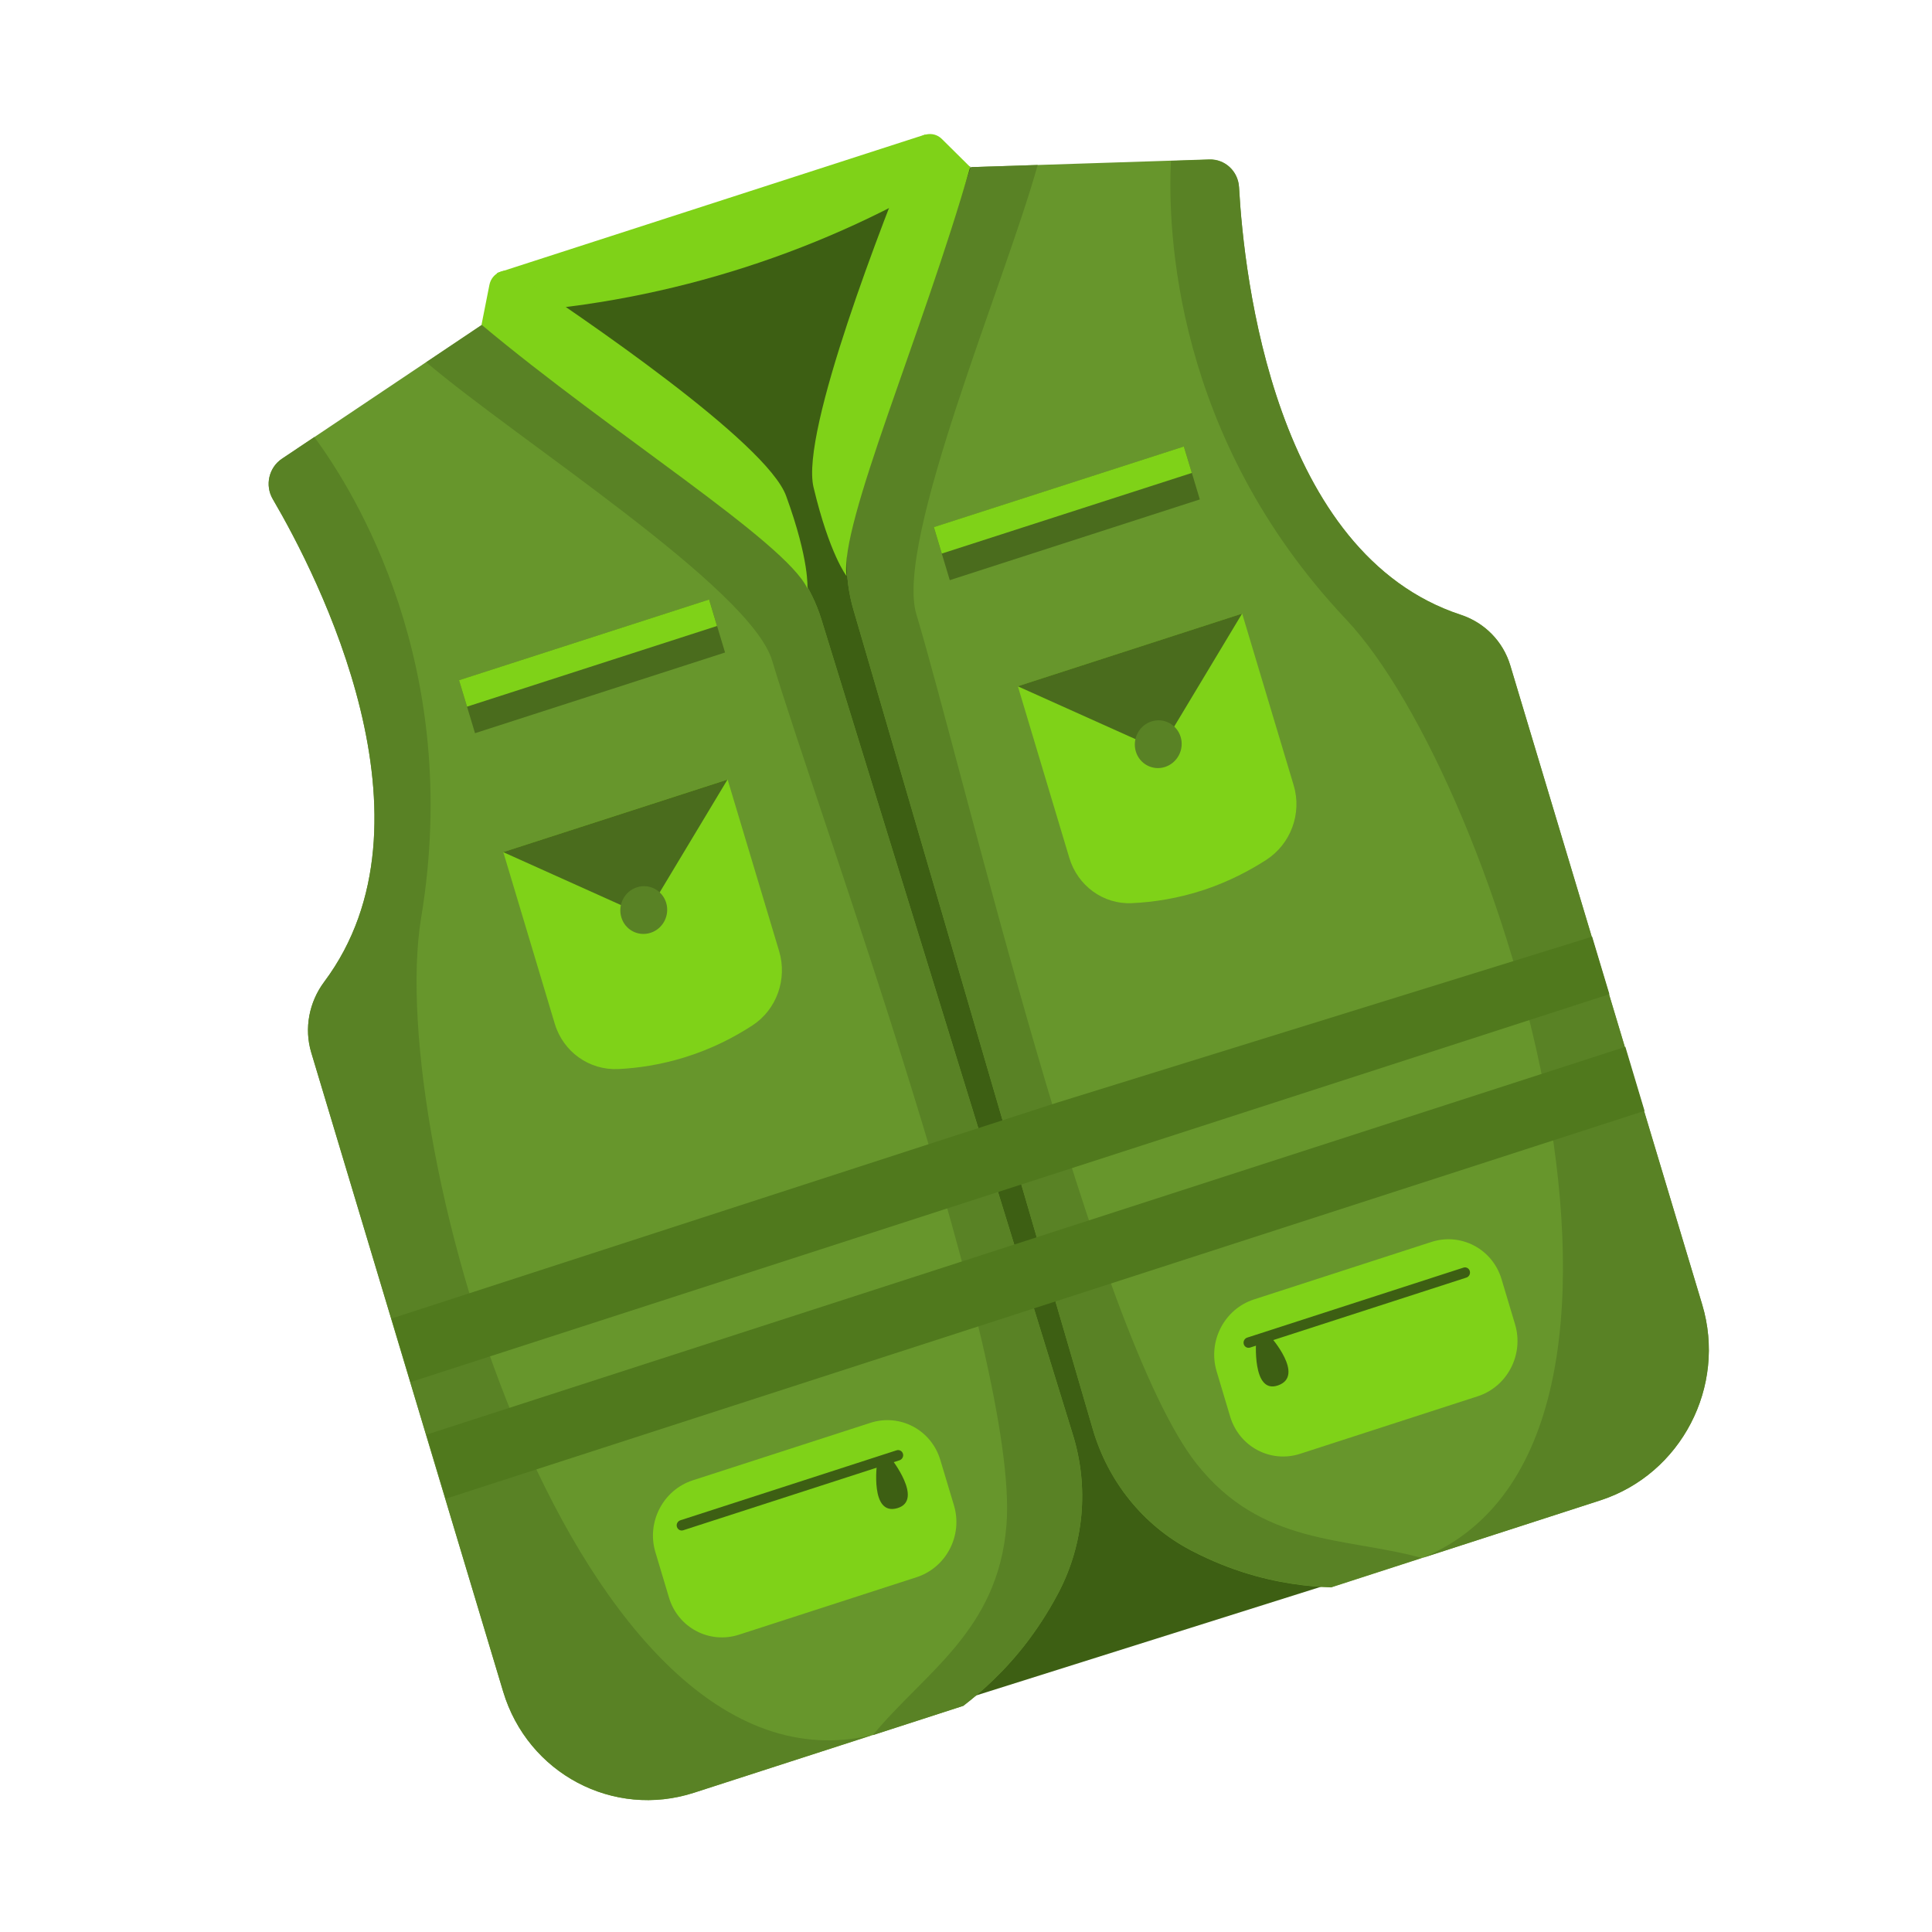
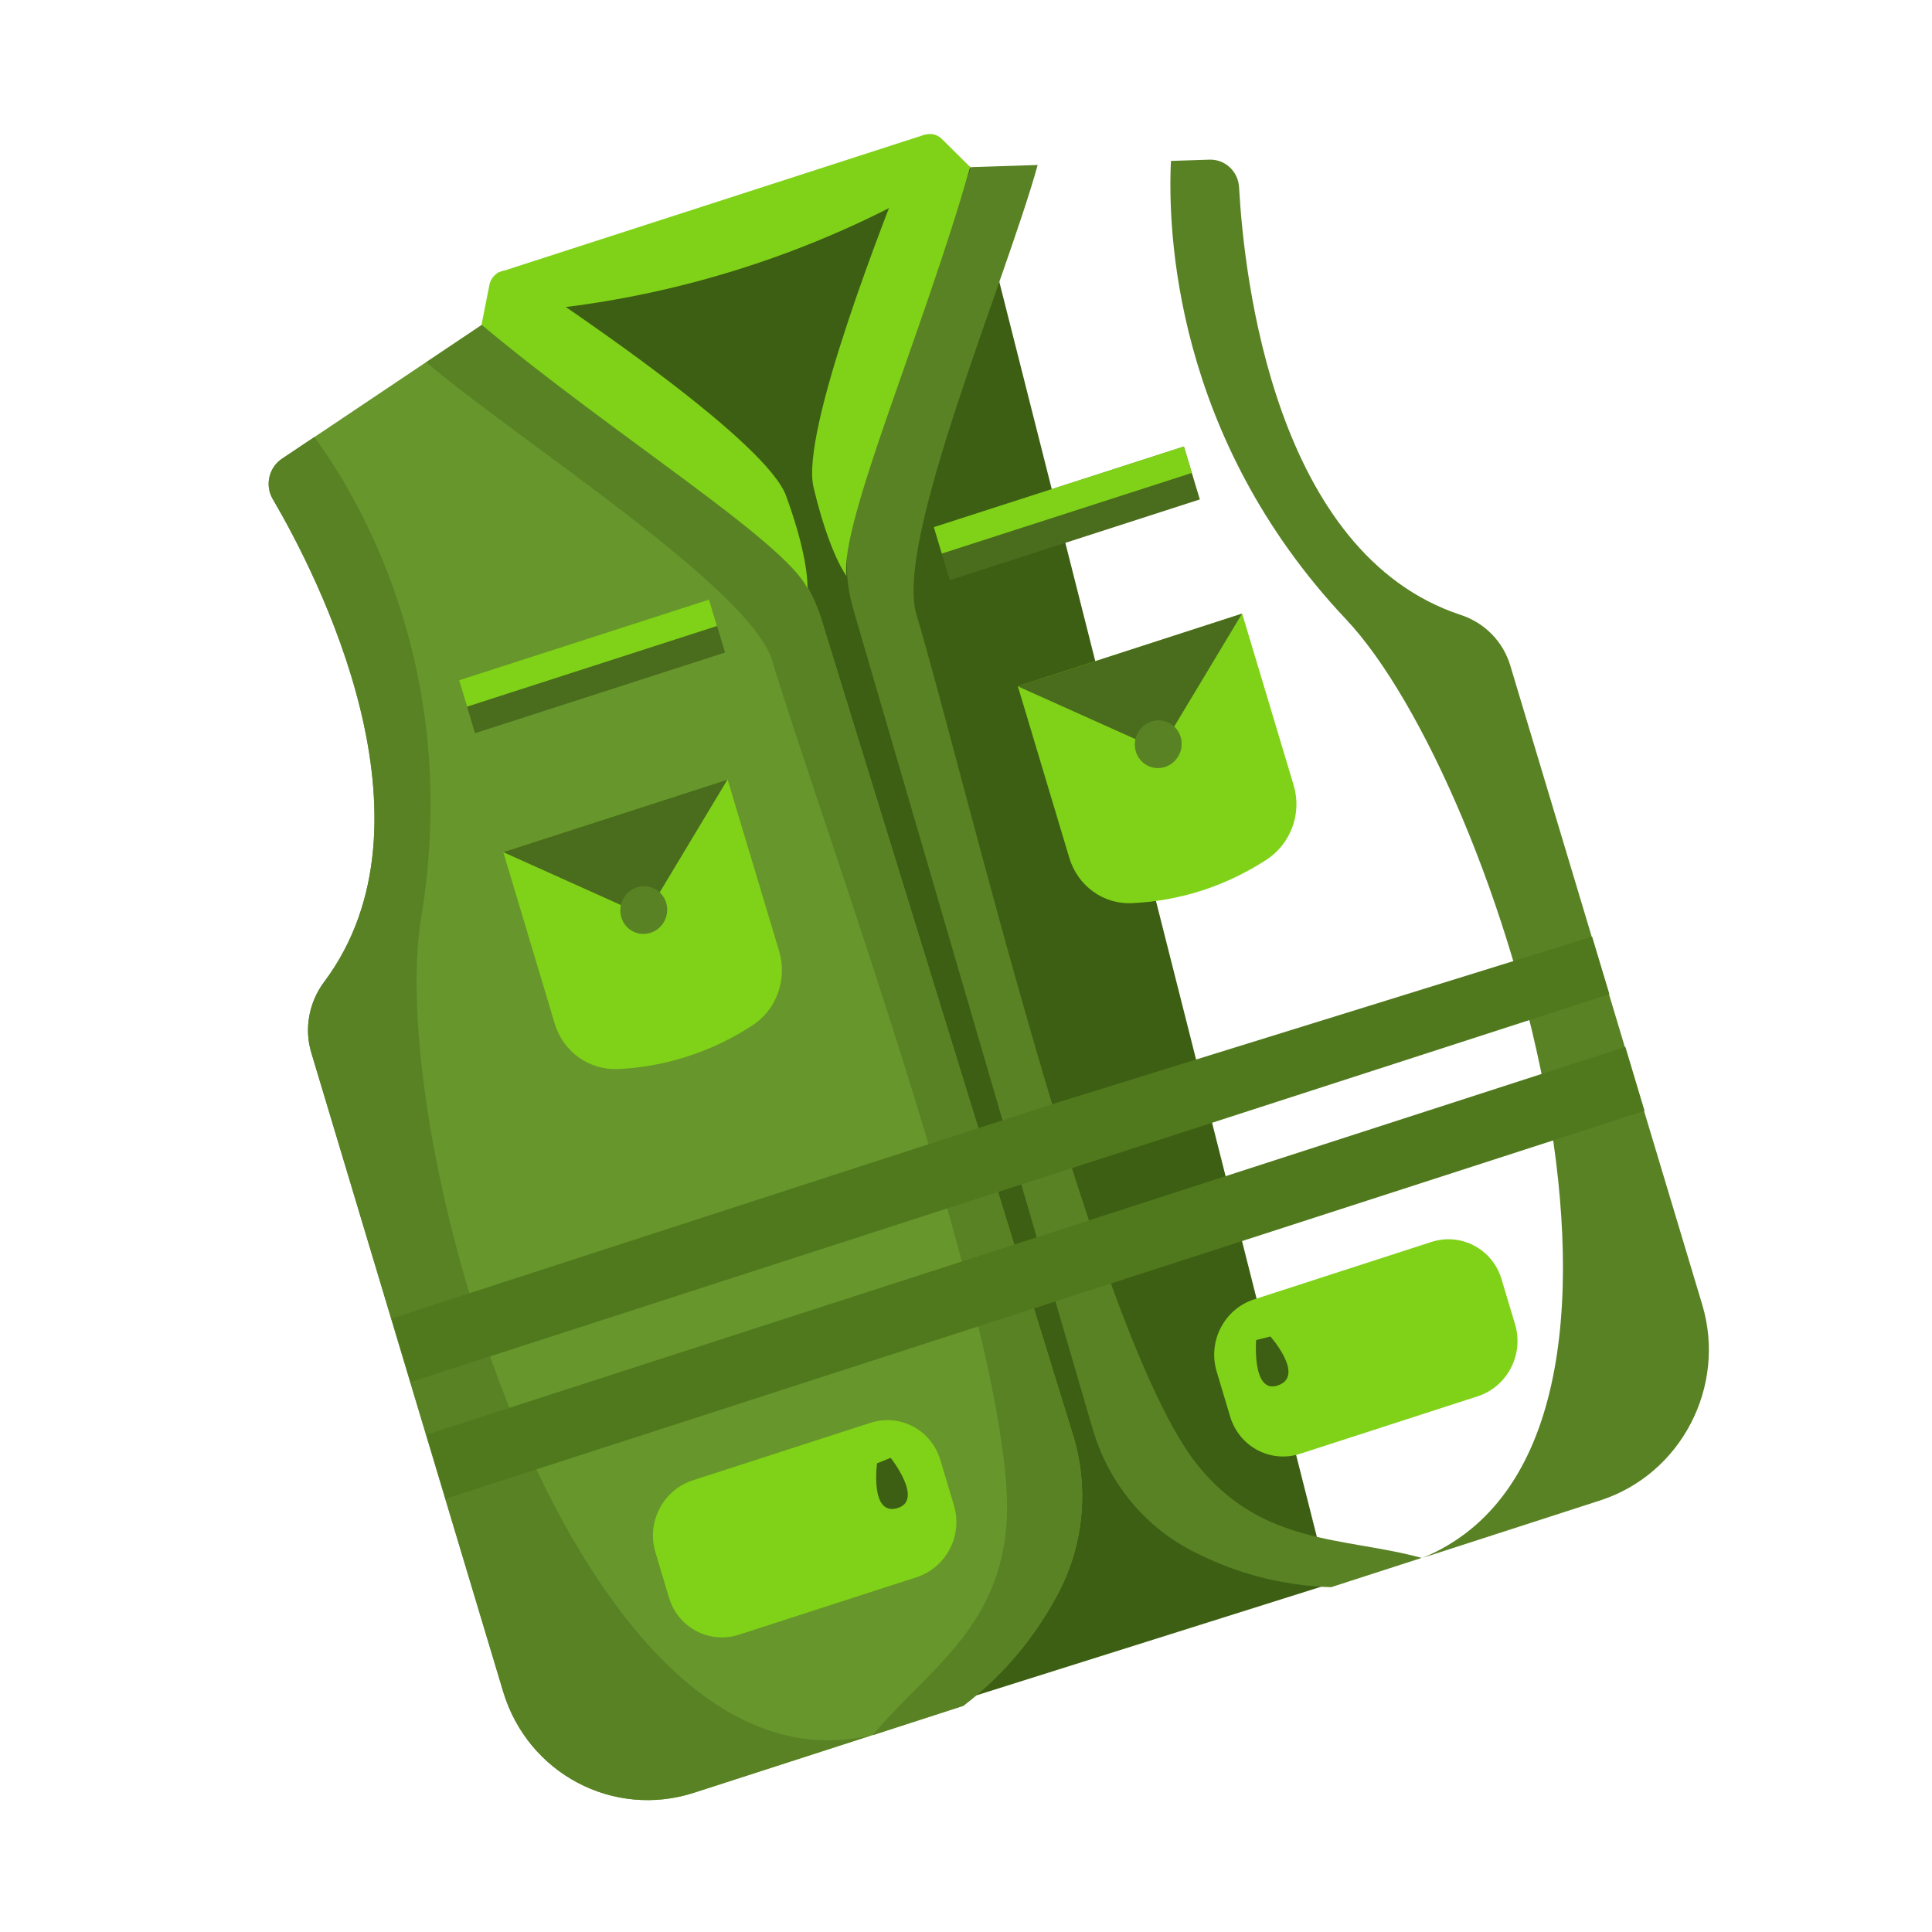
<svg xmlns="http://www.w3.org/2000/svg" width="38" height="38" viewBox="0 0 38 38" fill="none">
  <g clip-path="url(#clip0_6_5101)">
    <path d="M19.081 3.274C15.647 4.635 13.011 5.694 9.646 6.334L18.759 33.486L26.137 31.161L19.081 3.274Z" fill="#3D5F13" />
    <path d="M18.198 2.646L9.777 5.368L10.01 6.145C13.209 5.938 16.287 4.911 18.846 3.33L18.198 2.646Z" fill="#7FD218" />
-     <path d="M21.494 28.109C21.793 29.138 22.485 30.001 23.42 30.492L23.433 30.499C23.866 30.725 24.231 30.854 24.428 30.918C25.141 31.149 25.762 31.209 26.184 31.222L31.477 29.509C33.066 28.994 33.964 27.269 33.479 25.657L29.705 13.085C29.562 12.611 29.199 12.245 28.734 12.091C25.069 10.889 24.468 5.455 24.369 3.679C24.351 3.366 24.094 3.125 23.785 3.135L23.029 3.16L20.412 3.245L19.1 3.287C18.343 5.53 17.587 7.772 16.829 10.016C16.613 10.659 16.598 11.35 16.787 11.995L21.494 28.109Z" fill="#67962C" />
    <path d="M21.492 28.106C21.791 29.134 22.483 29.997 23.419 30.489L23.431 30.496C23.864 30.721 24.229 30.851 24.427 30.915C25.139 31.145 25.76 31.206 26.182 31.218L27.962 30.642C26.439 30.225 24.814 30.406 23.536 28.792C21.539 26.267 18.952 15.176 18.024 12.082C17.594 10.65 19.77 5.55 20.41 3.245L19.099 3.287C18.342 5.529 17.586 7.771 16.828 10.015C16.612 10.657 16.597 11.348 16.786 11.993L21.492 28.106Z" fill="#598225" />
    <path d="M24.432 12.069L25.445 15.446C25.611 15.999 25.389 16.6 24.905 16.913C24.579 17.123 24.181 17.333 23.708 17.494C23.174 17.673 22.681 17.745 22.261 17.764C21.698 17.79 21.196 17.42 21.032 16.873L20.02 13.498L24.432 12.069Z" fill="#7FD218" />
    <path d="M24.43 12.069L22.816 14.755L20.017 13.498L24.43 12.069Z" fill="#4A6C1D" />
    <path d="M22.34 14.78C22.415 15.028 22.672 15.164 22.915 15.085C23.159 15.005 23.297 14.741 23.222 14.495C23.147 14.247 22.889 14.111 22.647 14.19C22.404 14.268 22.267 14.533 22.34 14.78Z" fill="#598225" />
    <path d="M18.681 11.411L23.599 9.823L23.286 8.783L18.368 10.37L18.681 11.411Z" fill="#4A6C1D" />
    <path d="M18.524 10.888L23.442 9.302L23.285 8.782L18.368 10.368L18.524 10.888Z" fill="#7FD218" />
    <path d="M27.978 30.642L31.478 29.51C33.067 28.995 33.965 27.27 33.48 25.658L29.705 13.089C29.563 12.616 29.199 12.249 28.735 12.096C25.071 10.893 24.469 5.459 24.371 3.684C24.353 3.371 24.096 3.13 23.787 3.14L23.031 3.165C22.965 4.519 23.089 8.593 26.474 12.18C29.494 15.38 33.531 28.358 27.978 30.642Z" fill="#598225" />
    <path d="M19.082 3.285L18.526 2.734C18.355 2.563 18.067 2.625 17.975 2.854C17.395 4.278 15.741 8.489 16.001 9.583C16.315 10.903 16.65 11.329 16.65 11.329C16.509 10.305 18.146 6.569 19.082 3.285Z" fill="#7FD218" />
    <path d="M25.573 28.594L29.065 27.463C29.648 27.274 29.976 26.642 29.8 26.05L29.533 25.158C29.355 24.567 28.74 24.241 28.156 24.427L24.664 25.558C24.081 25.747 23.753 26.379 23.929 26.971L24.196 27.863C24.375 28.457 24.991 28.783 25.573 28.594Z" fill="#7FD218" />
-     <path d="M24.531 26.309L28.783 24.933C28.836 24.915 28.893 24.945 28.909 25C28.925 25.053 28.895 25.112 28.841 25.129L24.588 26.505C24.535 26.522 24.479 26.493 24.463 26.437C24.448 26.384 24.478 26.326 24.531 26.309Z" fill="#3D5F13" />
    <path d="M24.707 26.357L24.987 26.287C24.987 26.287 25.675 27.061 25.137 27.249C24.62 27.43 24.707 26.357 24.707 26.357Z" fill="#3D5F13" />
    <path d="M21.103 28.221C21.42 29.245 21.322 30.362 20.823 31.319L20.816 31.332C20.584 31.772 20.353 32.094 20.226 32.264C19.766 32.875 19.287 33.29 18.947 33.551L13.653 35.261C12.063 35.776 10.381 34.885 9.897 33.273L6.122 20.701C5.98 20.227 6.079 19.71 6.377 19.312C8.733 16.161 6.254 11.335 5.364 9.815C5.207 9.546 5.288 9.196 5.546 9.024L6.182 8.598L8.382 7.123L9.485 6.383C11.336 7.783 13.186 9.182 15.038 10.581C15.566 10.981 15.958 11.541 16.156 12.183L21.103 28.221Z" fill="#67962C" />
    <path d="M21.103 28.223C21.42 29.247 21.322 30.364 20.823 31.32L20.816 31.333C20.584 31.774 20.353 32.096 20.227 32.266C19.766 32.876 19.287 33.291 18.947 33.552L17.166 34.129C18.191 32.886 19.63 32.077 19.796 29.995C20.057 26.739 16.115 16.086 15.187 12.992C14.757 11.561 10.173 8.648 8.384 7.125L9.487 6.386C11.336 7.785 13.186 9.184 15.038 10.582C15.566 10.983 15.958 11.543 16.157 12.185L21.103 28.223Z" fill="#598225" />
    <path d="M9.899 16.76L10.912 20.137C11.079 20.69 11.59 21.053 12.16 21.027C12.542 21.009 12.985 20.945 13.462 20.798C13.999 20.632 14.444 20.4 14.8 20.168C15.277 19.857 15.488 19.257 15.325 18.71L14.311 15.332L9.899 16.76Z" fill="#7FD218" />
    <path d="M9.897 16.76L12.695 18.018L14.309 15.333L9.897 16.76Z" fill="#4A6C1D" />
    <path d="M13.103 17.757C13.177 18.005 13.04 18.269 12.796 18.347C12.552 18.426 12.294 18.29 12.221 18.042C12.147 17.794 12.284 17.53 12.528 17.452C12.771 17.373 13.028 17.511 13.103 17.757Z" fill="#598225" />
    <path d="M13.948 11.793L9.03 13.38L9.343 14.421L14.261 12.834L13.948 11.793Z" fill="#4A6C1D" />
    <path d="M13.947 11.792L9.029 13.379L9.186 13.899L14.103 12.312L13.947 11.792Z" fill="#7FD218" />
    <path d="M17.153 34.127L13.652 35.259C12.063 35.774 10.381 34.882 9.896 33.27L6.121 20.701C5.979 20.227 6.079 19.71 6.376 19.312C8.733 16.159 6.253 11.333 5.364 9.814C5.207 9.545 5.288 9.194 5.546 9.022L6.182 8.596C6.977 9.671 9.106 13.097 8.284 18.046C7.55 22.459 11.334 35.521 17.153 34.127Z" fill="#598225" />
    <path d="M9.471 6.387L9.626 5.604C9.673 5.362 9.946 5.245 10.147 5.377C11.406 6.209 15.077 8.699 15.462 9.754C15.926 11.026 15.881 11.574 15.881 11.574C15.438 10.649 12.043 8.539 9.471 6.387Z" fill="#7FD218" />
    <path d="M18.027 31.022L14.536 32.152C13.953 32.341 13.335 32.015 13.158 31.422L12.891 30.53C12.713 29.939 13.042 29.305 13.626 29.116L17.118 27.986C17.701 27.797 18.318 28.123 18.495 28.716L18.763 29.608C18.941 30.2 18.612 30.833 18.027 31.022Z" fill="#7FD218" />
-     <path d="M17.634 28.526L13.382 29.902C13.329 29.92 13.297 29.977 13.314 30.031C13.33 30.085 13.386 30.116 13.439 30.098L17.692 28.722C17.745 28.705 17.776 28.647 17.76 28.593C17.744 28.538 17.687 28.509 17.634 28.526Z" fill="#3D5F13" />
    <path d="M17.518 28.674L17.25 28.782C17.25 28.782 17.107 29.825 17.652 29.663C18.178 29.505 17.518 28.674 17.518 28.674Z" fill="#3D5F13" />
    <path d="M18.163 22.538L20.787 21.689L31.315 18.423L31.655 19.554L21.165 22.949L18.541 23.797L8.077 27.183L7.703 25.933L18.163 22.538Z" fill="#50791D" />
-     <path d="M18.856 24.832L31.969 20.59L32.346 21.849L19.234 26.091L8.77 29.477L8.391 28.217L18.856 24.832Z" fill="#50791D" />
+     <path d="M18.856 24.832L31.969 20.59L32.346 21.849L19.234 26.091L8.77 29.477L8.391 28.217L18.856 24.832" fill="#50791D" />
  </g>
  <defs>
    <clipPath id="clip0_6_5101">
      <rect width="36" height="36" fill="white" transform="translate(1 1)" />
    </clipPath>
  </defs>
</svg>